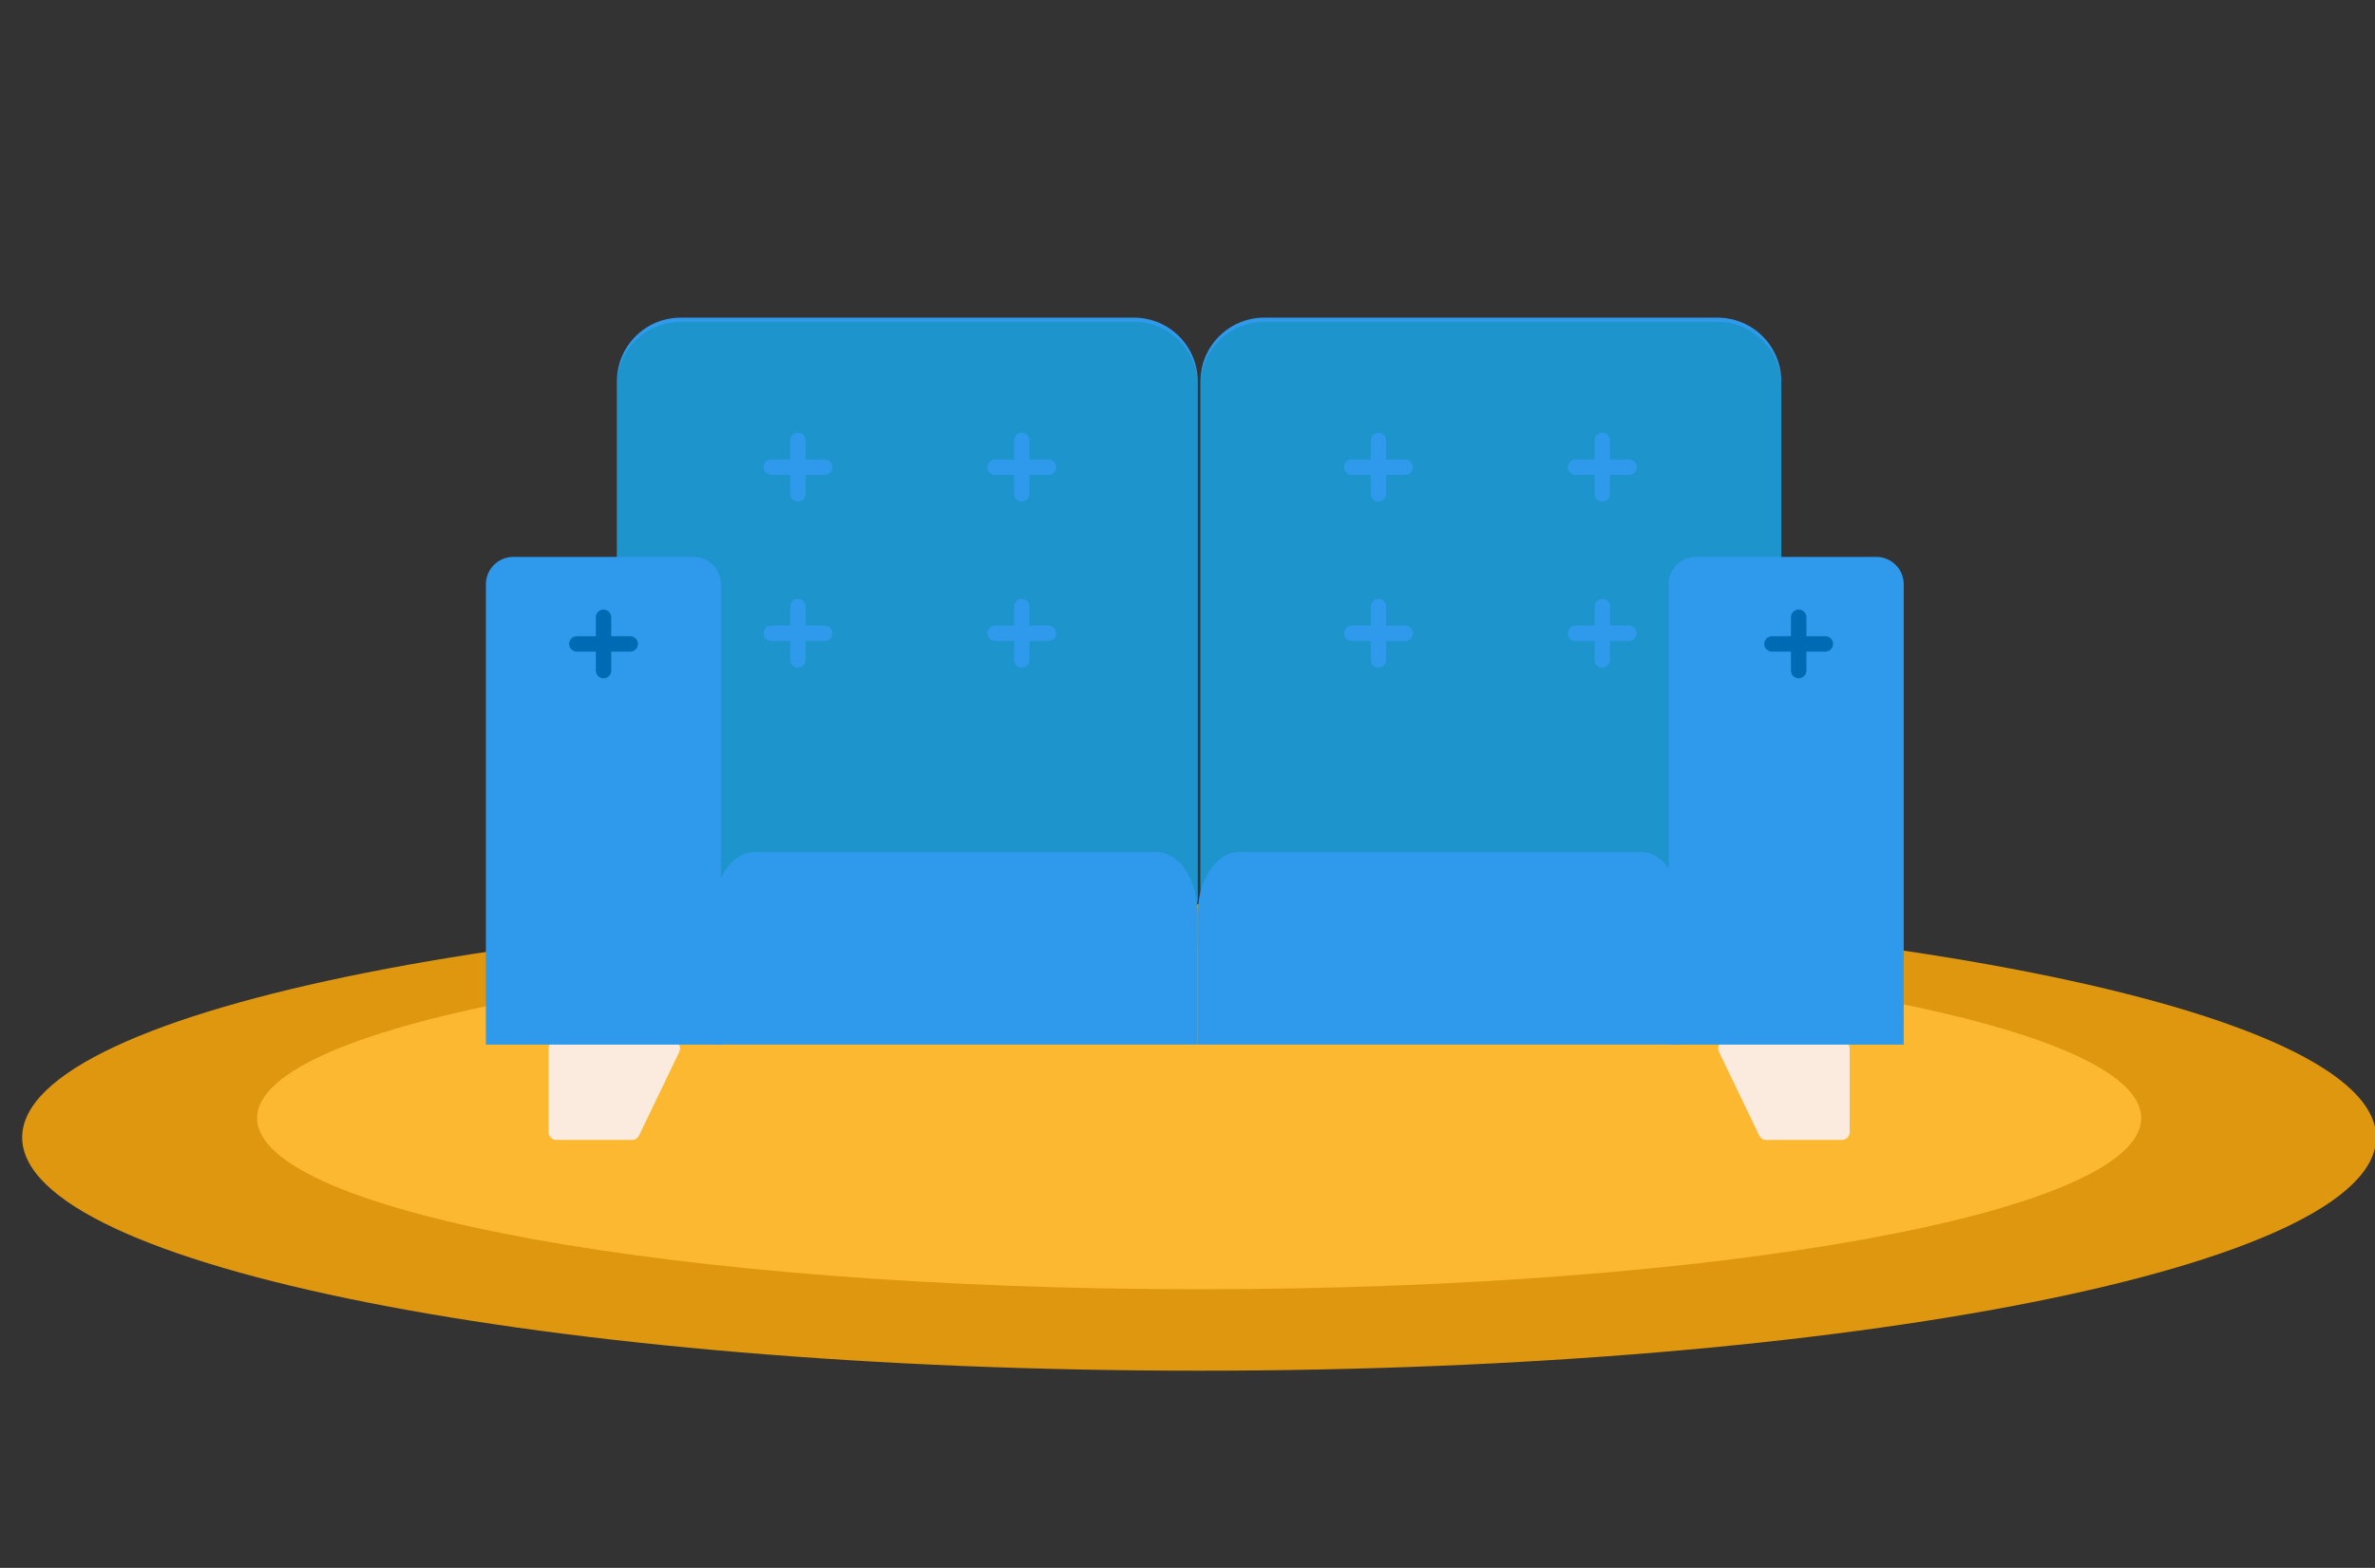
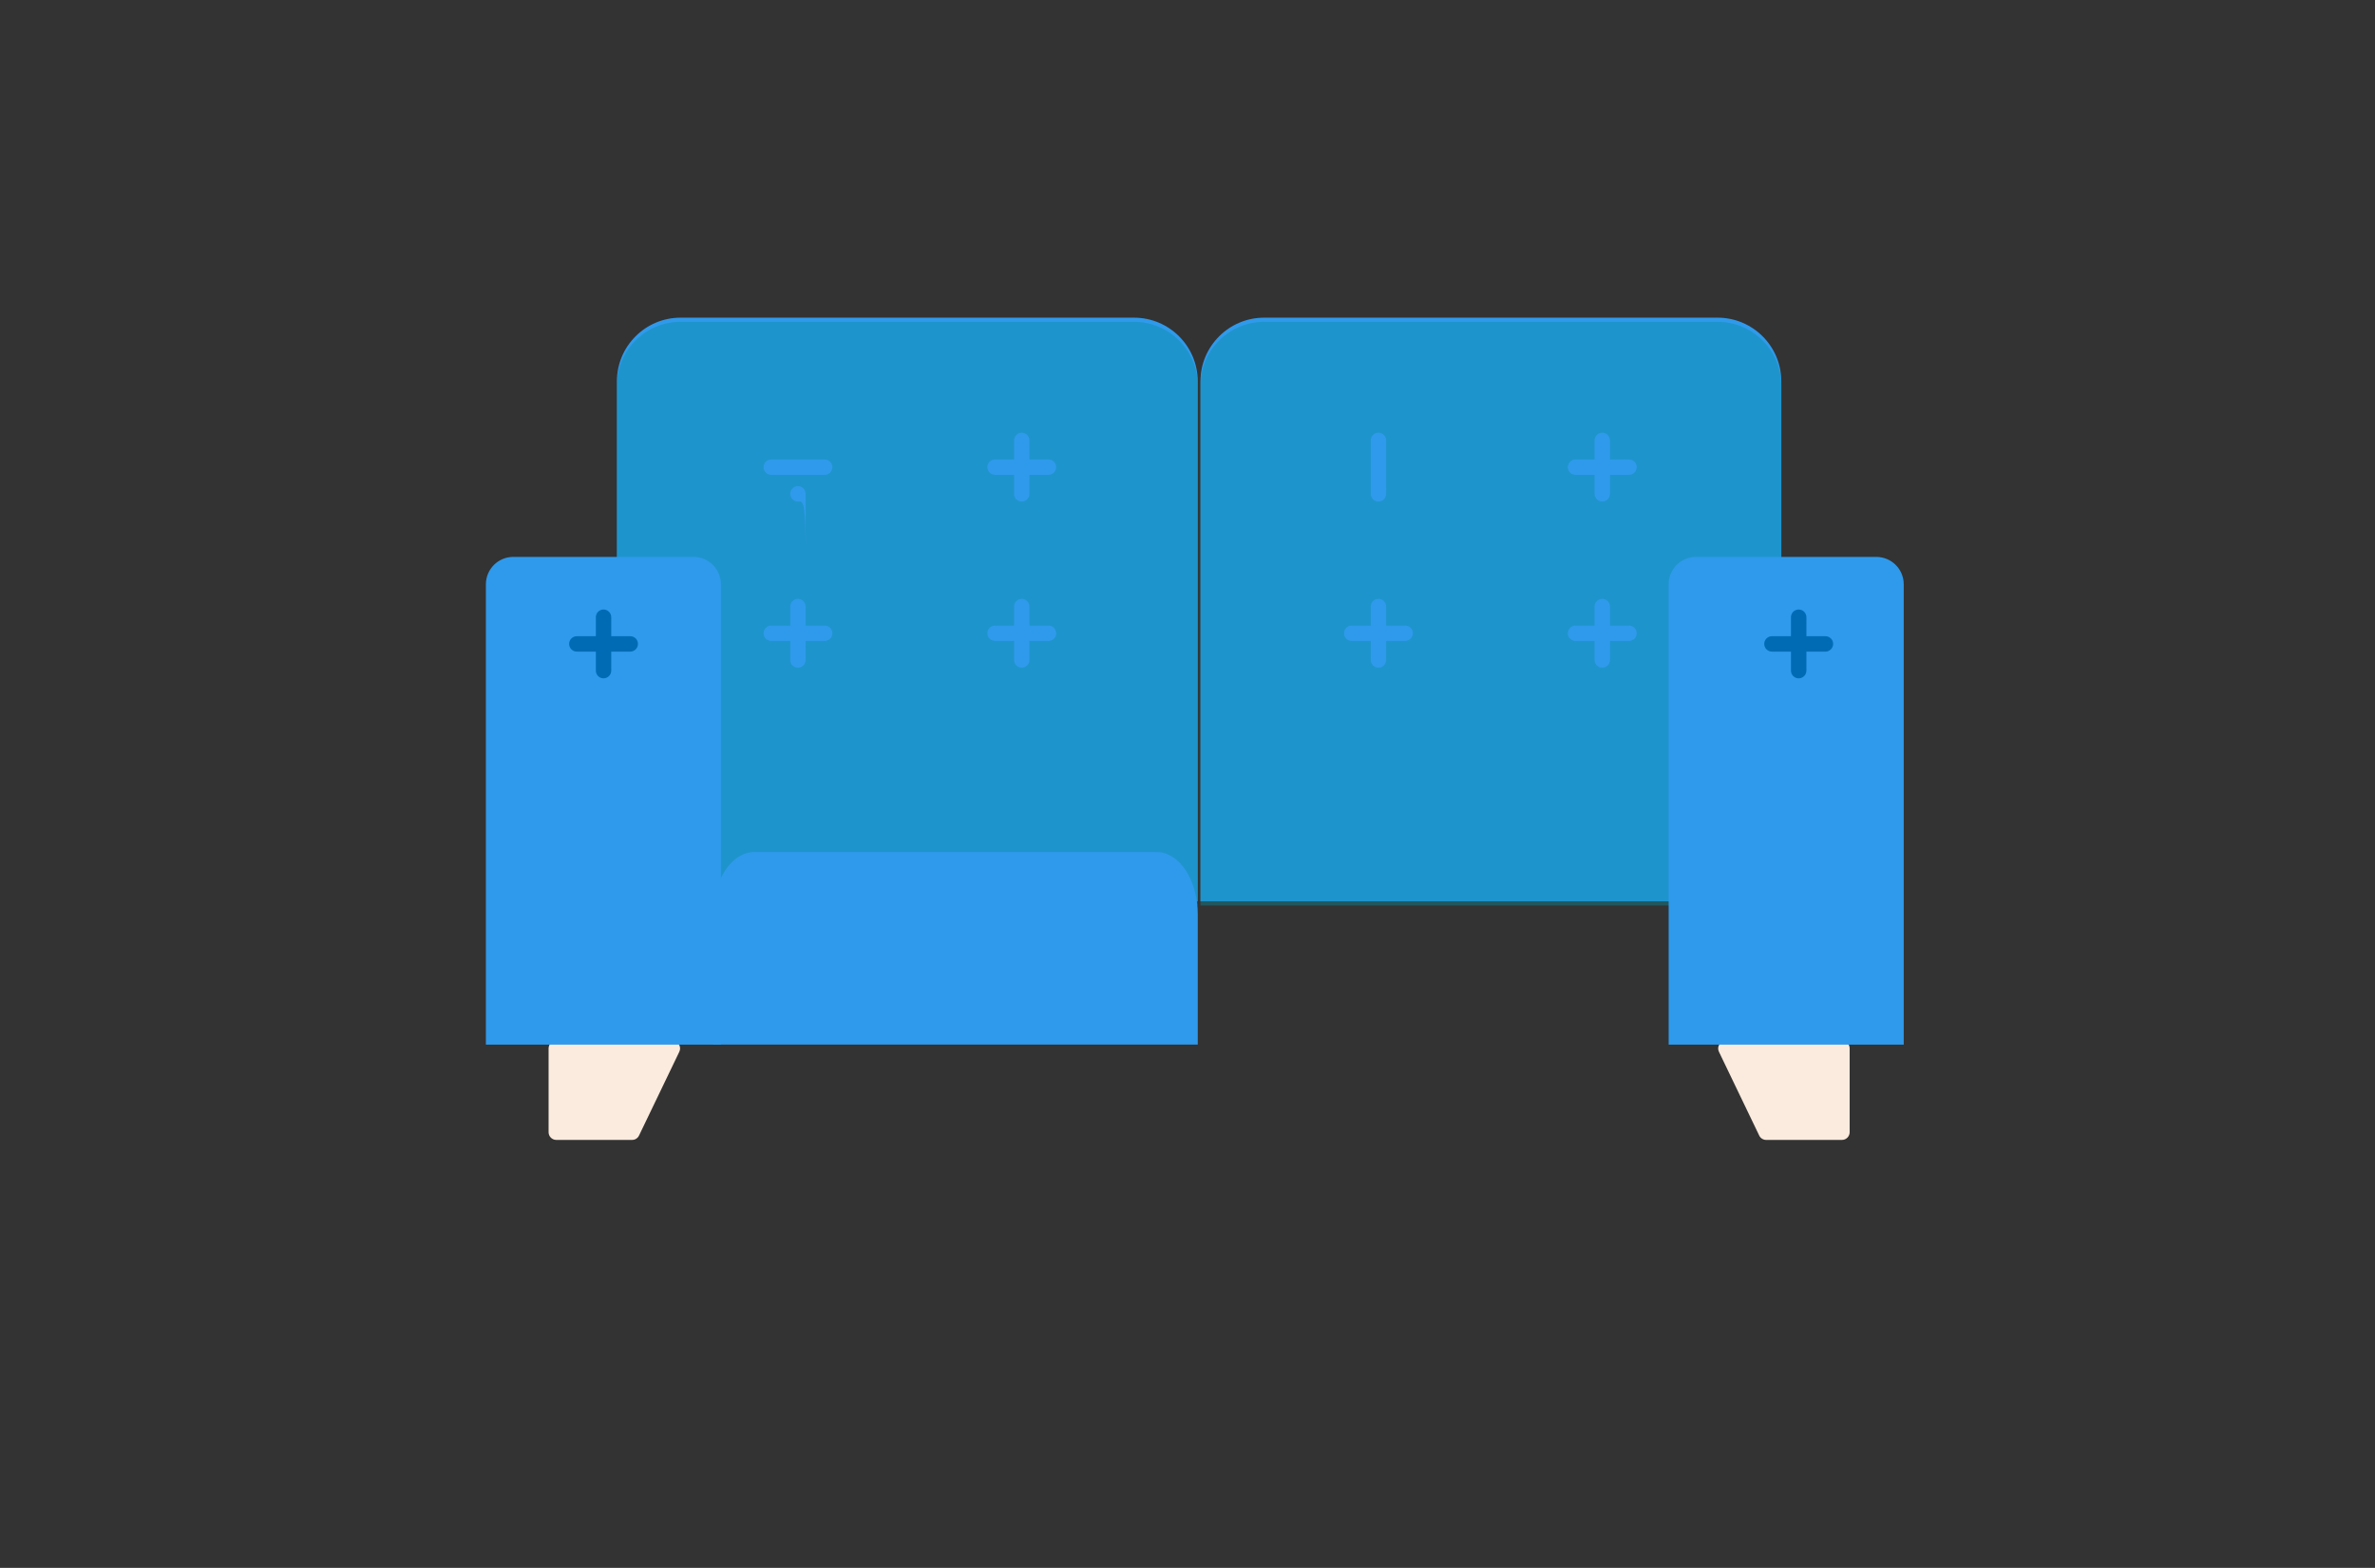
<svg xmlns="http://www.w3.org/2000/svg" xmlns:xlink="http://www.w3.org/1999/xlink" version="1.1" id="Capa_1" x="0px" y="0px" width="80.26px" height="53px" viewBox="-13.63 0 80.26 53" enable-background="new -13.63 0 80.26 53" xml:space="preserve">
  <rect x="-13.63" y="0" width="80.26" height="53" fill="#333333" stroke="none" />
  <path fill="#2F9AEB" d="M26.847,30.469H7.217V12.892c0-1.19,0.964-2.154,2.154-2.154h15.321c1.19,0,2.154,0.964,2.154,2.154V30.469z  " />
  <path fill="#2F9AEB" d="M46.568,30.469h-19.63V12.892c0-1.19,0.965-2.154,2.154-2.154h15.321c1.189,0,2.154,0.964,2.154,2.154  V30.469z" />
-   <path fill="#DF9710" d="M66.668,38.45c0,4.354-17.809,7.884-39.775,7.884s-39.774-3.53-39.774-7.884s17.808-7.883,39.774-7.883  S66.668,34.097,66.668,38.45" />
-   <path fill="#FCB831" d="M58.729,37.795c0,3.196-14.253,5.786-31.835,5.786s-31.836-2.59-31.836-5.786  c0-3.195,14.254-5.785,31.836-5.785S58.729,34.6,58.729,37.795" />
  <g opacity="0.4">
    <g>
      <defs>
        <rect id="SVGID_1_" x="7.217" y="10.879" width="19.63" height="19.73" />
      </defs>
      <clipPath id="SVGID_2_">
        <use xlink:href="#SVGID_1_" overflow="visible" />
      </clipPath>
      <path clip-path="url(#SVGID_2_)" fill="#058B9D" d="M26.847,30.609H7.217V13.033c0-1.189,0.964-2.154,2.154-2.154h15.321    c1.19,0,2.154,0.964,2.154,2.154V30.609z" />
    </g>
  </g>
  <g opacity="0.4">
    <g>
      <defs>
        <rect id="SVGID_3_" x="26.938" y="10.879" width="19.63" height="19.73" />
      </defs>
      <clipPath id="SVGID_4_">
        <use xlink:href="#SVGID_3_" overflow="visible" />
      </clipPath>
      <path clip-path="url(#SVGID_4_)" fill="#058B9D" d="M46.568,30.609h-19.63V13.033c0-1.189,0.965-2.154,2.154-2.154h15.321    c1.189,0,2.154,0.964,2.154,2.154V30.609z" />
    </g>
  </g>
-   <path fill="#2F9AEB" d="M13.336,16.954c-0.144,0-0.26-0.117-0.26-0.26v-1.806c0-0.144,0.116-0.261,0.26-0.261  c0.144,0,0.26,0.117,0.26,0.261v1.806C13.596,16.837,13.479,16.954,13.336,16.954" />
+   <path fill="#2F9AEB" d="M13.336,16.954c-0.144,0-0.26-0.117-0.26-0.26c0-0.144,0.116-0.261,0.26-0.261  c0.144,0,0.26,0.117,0.26,0.261v1.806C13.596,16.837,13.479,16.954,13.336,16.954" />
  <path fill="#2F9AEB" d="M14.239,16.051h-1.806c-0.144,0-0.26-0.116-0.26-0.26c0-0.144,0.117-0.26,0.26-0.26h1.806  c0.144,0,0.26,0.117,0.26,0.26C14.499,15.935,14.383,16.051,14.239,16.051" />
  <path fill="#2F9AEB" d="M20.899,16.954c-0.144,0-0.26-0.117-0.26-0.26v-1.806c0-0.144,0.117-0.261,0.26-0.261  s0.261,0.117,0.261,0.261v1.806C21.16,16.837,21.043,16.954,20.899,16.954" />
  <path fill="#2F9AEB" d="M21.803,16.051h-1.807c-0.144,0-0.26-0.116-0.26-0.26c0-0.144,0.117-0.26,0.26-0.26h1.807  c0.144,0,0.26,0.117,0.26,0.26C22.063,15.935,21.946,16.051,21.803,16.051" />
  <path fill="#2F9AEB" d="M13.336,22.57c-0.144,0-0.26-0.116-0.26-0.26v-1.806c0-0.144,0.116-0.261,0.26-0.261  c0.144,0,0.26,0.117,0.26,0.261v1.806C13.596,22.454,13.479,22.57,13.336,22.57" />
  <path fill="#2F9AEB" d="M14.239,21.667h-1.806c-0.144,0-0.26-0.116-0.26-0.26c0-0.144,0.117-0.26,0.26-0.26h1.806  c0.144,0,0.26,0.117,0.26,0.26C14.499,21.551,14.383,21.667,14.239,21.667" />
  <path fill="#2F9AEB" d="M20.899,22.57c-0.144,0-0.26-0.116-0.26-0.26v-1.806c0-0.144,0.117-0.261,0.26-0.261  s0.261,0.117,0.261,0.261v1.806C21.16,22.454,21.043,22.57,20.899,22.57" />
  <path fill="#2F9AEB" d="M21.803,21.667h-1.807c-0.144,0-0.26-0.116-0.26-0.26c0-0.144,0.117-0.26,0.26-0.26h1.807  c0.144,0,0.26,0.117,0.26,0.26C22.063,21.551,21.946,21.667,21.803,21.667" />
  <path fill="#2F9AEB" d="M32.953,16.954c-0.145,0-0.26-0.117-0.26-0.26v-1.806c0-0.144,0.115-0.261,0.26-0.261s0.26,0.117,0.26,0.261  v1.806C33.213,16.837,33.098,16.954,32.953,16.954" />
-   <path fill="#2F9AEB" d="M33.855,16.051H32.05c-0.145,0-0.26-0.116-0.26-0.26c0-0.144,0.115-0.26,0.26-0.26h1.806  c0.144,0,0.261,0.117,0.261,0.26C34.116,15.935,33.999,16.051,33.855,16.051" />
  <path fill="#2F9AEB" d="M40.517,16.954c-0.144,0-0.26-0.117-0.26-0.26v-1.806c0-0.144,0.116-0.261,0.26-0.261  s0.261,0.117,0.261,0.261v1.806C40.777,16.837,40.66,16.954,40.517,16.954" />
  <path fill="#2F9AEB" d="M41.42,16.051h-1.807c-0.144,0-0.26-0.116-0.26-0.26c0-0.144,0.116-0.26,0.26-0.26h1.807  c0.144,0,0.261,0.117,0.261,0.26C41.681,15.935,41.563,16.051,41.42,16.051" />
  <path fill="#2F9AEB" d="M32.953,22.57c-0.145,0-0.26-0.116-0.26-0.26v-1.806c0-0.144,0.115-0.261,0.26-0.261s0.26,0.117,0.26,0.261  v1.806C33.213,22.454,33.098,22.57,32.953,22.57" />
  <path fill="#2F9AEB" d="M33.855,21.667H32.05c-0.145,0-0.26-0.116-0.26-0.26c0-0.144,0.115-0.26,0.26-0.26h1.806  c0.144,0,0.261,0.117,0.261,0.26C34.116,21.551,33.999,21.667,33.855,21.667" />
  <path fill="#2F9AEB" d="M40.517,22.57c-0.144,0-0.26-0.116-0.26-0.26v-1.806c0-0.144,0.116-0.261,0.26-0.261  s0.261,0.117,0.261,0.261v1.806C40.777,22.454,40.66,22.57,40.517,22.57" />
  <path fill="#2F9AEB" d="M41.42,21.667h-1.807c-0.144,0-0.26-0.116-0.26-0.26c0-0.144,0.116-0.26,0.26-0.26h1.807  c0.144,0,0.261,0.117,0.261,0.26C41.681,21.551,41.563,21.667,41.42,21.667" />
  <polygon fill="#FBEBDE" points="7.73,38.273 5.17,38.273 5.17,35.44 9.092,35.44 " />
  <polygon fill="#FBEBDE" points="46.056,38.273 48.616,38.273 48.616,35.44 44.693,35.44 " />
  <path fill="#FBEBDE" d="M7.73,38.533H5.17c-0.144,0-0.261-0.116-0.261-0.261V35.44c0-0.144,0.117-0.26,0.261-0.26h3.922  c0.09,0,0.173,0.046,0.221,0.122c0.047,0.075,0.053,0.17,0.014,0.25l-1.362,2.833C7.922,38.476,7.831,38.533,7.73,38.533   M5.431,38.014h2.136l1.112-2.313H5.431V38.014z" />
  <path fill="#FBEBDE" d="M48.616,38.533h-2.561c-0.101,0-0.192-0.058-0.234-0.147l-1.362-2.833c-0.039-0.08-0.034-0.175,0.015-0.25  c0.047-0.076,0.131-0.122,0.22-0.122h3.923c0.144,0,0.26,0.116,0.26,0.26v2.832C48.876,38.417,48.76,38.533,48.616,38.533   M46.219,38.014h2.137v-2.313h-3.248L46.219,38.014z" />
  <path fill="#2F9AEB" d="M10.732,35.312H2.79v-15.56c0-0.512,0.415-0.927,0.926-0.927h6.09c0.512,0,0.927,0.415,0.927,0.927V35.312z" />
  <path fill="#2F9AEB" d="M50.703,35.312H42.76v-15.56c0-0.512,0.414-0.927,0.927-0.927h6.089c0.513,0,0.928,0.415,0.928,0.927V35.312  z" />
  <path fill="#2F9AEB" d="M11.863,28.802c-0.767,0-1.391,0.944-1.391,2.107v4.402h16.375v-4.402c0-1.163-0.624-2.107-1.391-2.107" />
-   <path fill="#2F9AEB" d="M28.238,28.802c-0.767,0-1.391,0.944-1.391,2.107v4.402h16.375v-4.402c0-1.163-0.624-2.107-1.391-2.107" />
  <path fill="#006BB5" d="M6.766,22.93c-0.144,0-0.26-0.117-0.26-0.261v-1.806c0-0.144,0.117-0.26,0.26-0.26  c0.144,0,0.26,0.117,0.26,0.26v1.806C7.026,22.813,6.91,22.93,6.766,22.93" />
  <path fill="#006BB5" d="M7.669,22.027H5.863c-0.144,0-0.26-0.117-0.26-0.261c0-0.144,0.116-0.26,0.26-0.26h1.806  c0.144,0,0.26,0.116,0.26,0.26C7.929,21.91,7.813,22.027,7.669,22.027" />
  <path fill="#006BB5" d="M47.154,22.93c-0.144,0-0.261-0.117-0.261-0.261v-1.806c0-0.144,0.117-0.26,0.261-0.26  s0.261,0.117,0.261,0.26v1.806C47.415,22.813,47.298,22.93,47.154,22.93" />
  <path fill="#006BB5" d="M48.058,22.027h-1.807c-0.144,0-0.261-0.117-0.261-0.261c0-0.144,0.117-0.26,0.261-0.26h1.807  c0.144,0,0.261,0.116,0.261,0.26C48.318,21.91,48.201,22.027,48.058,22.027" />
</svg>